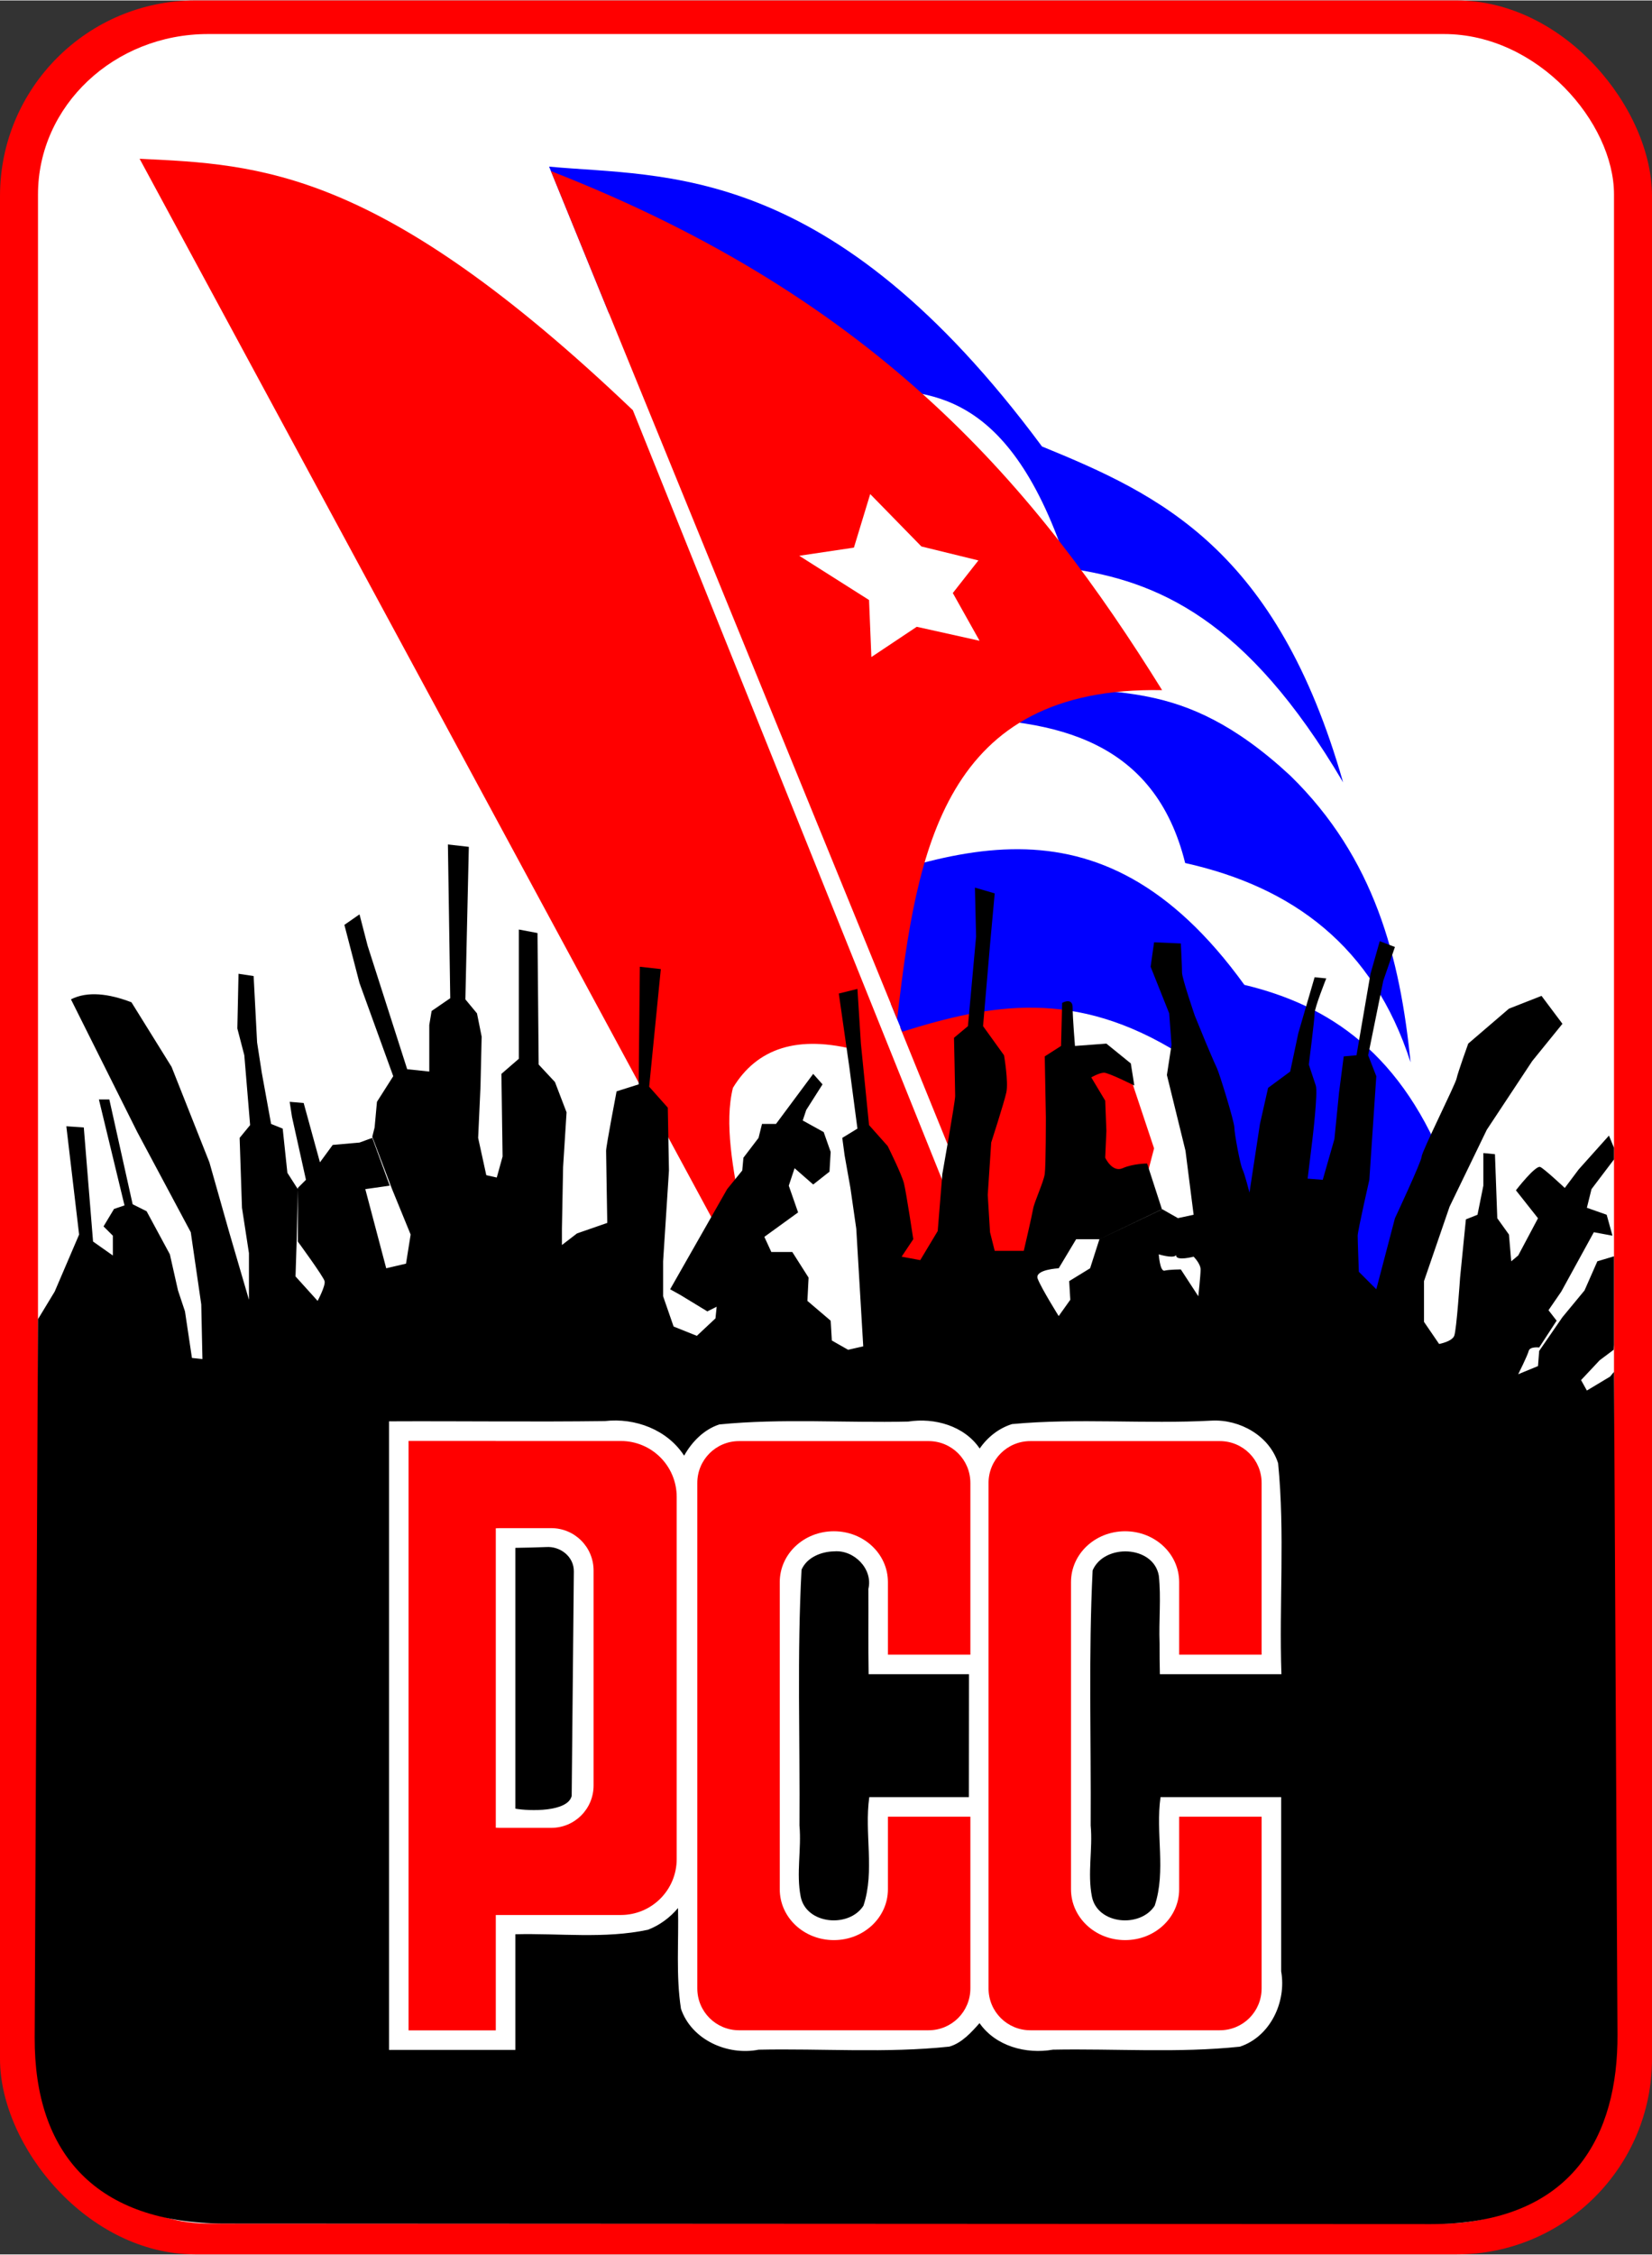
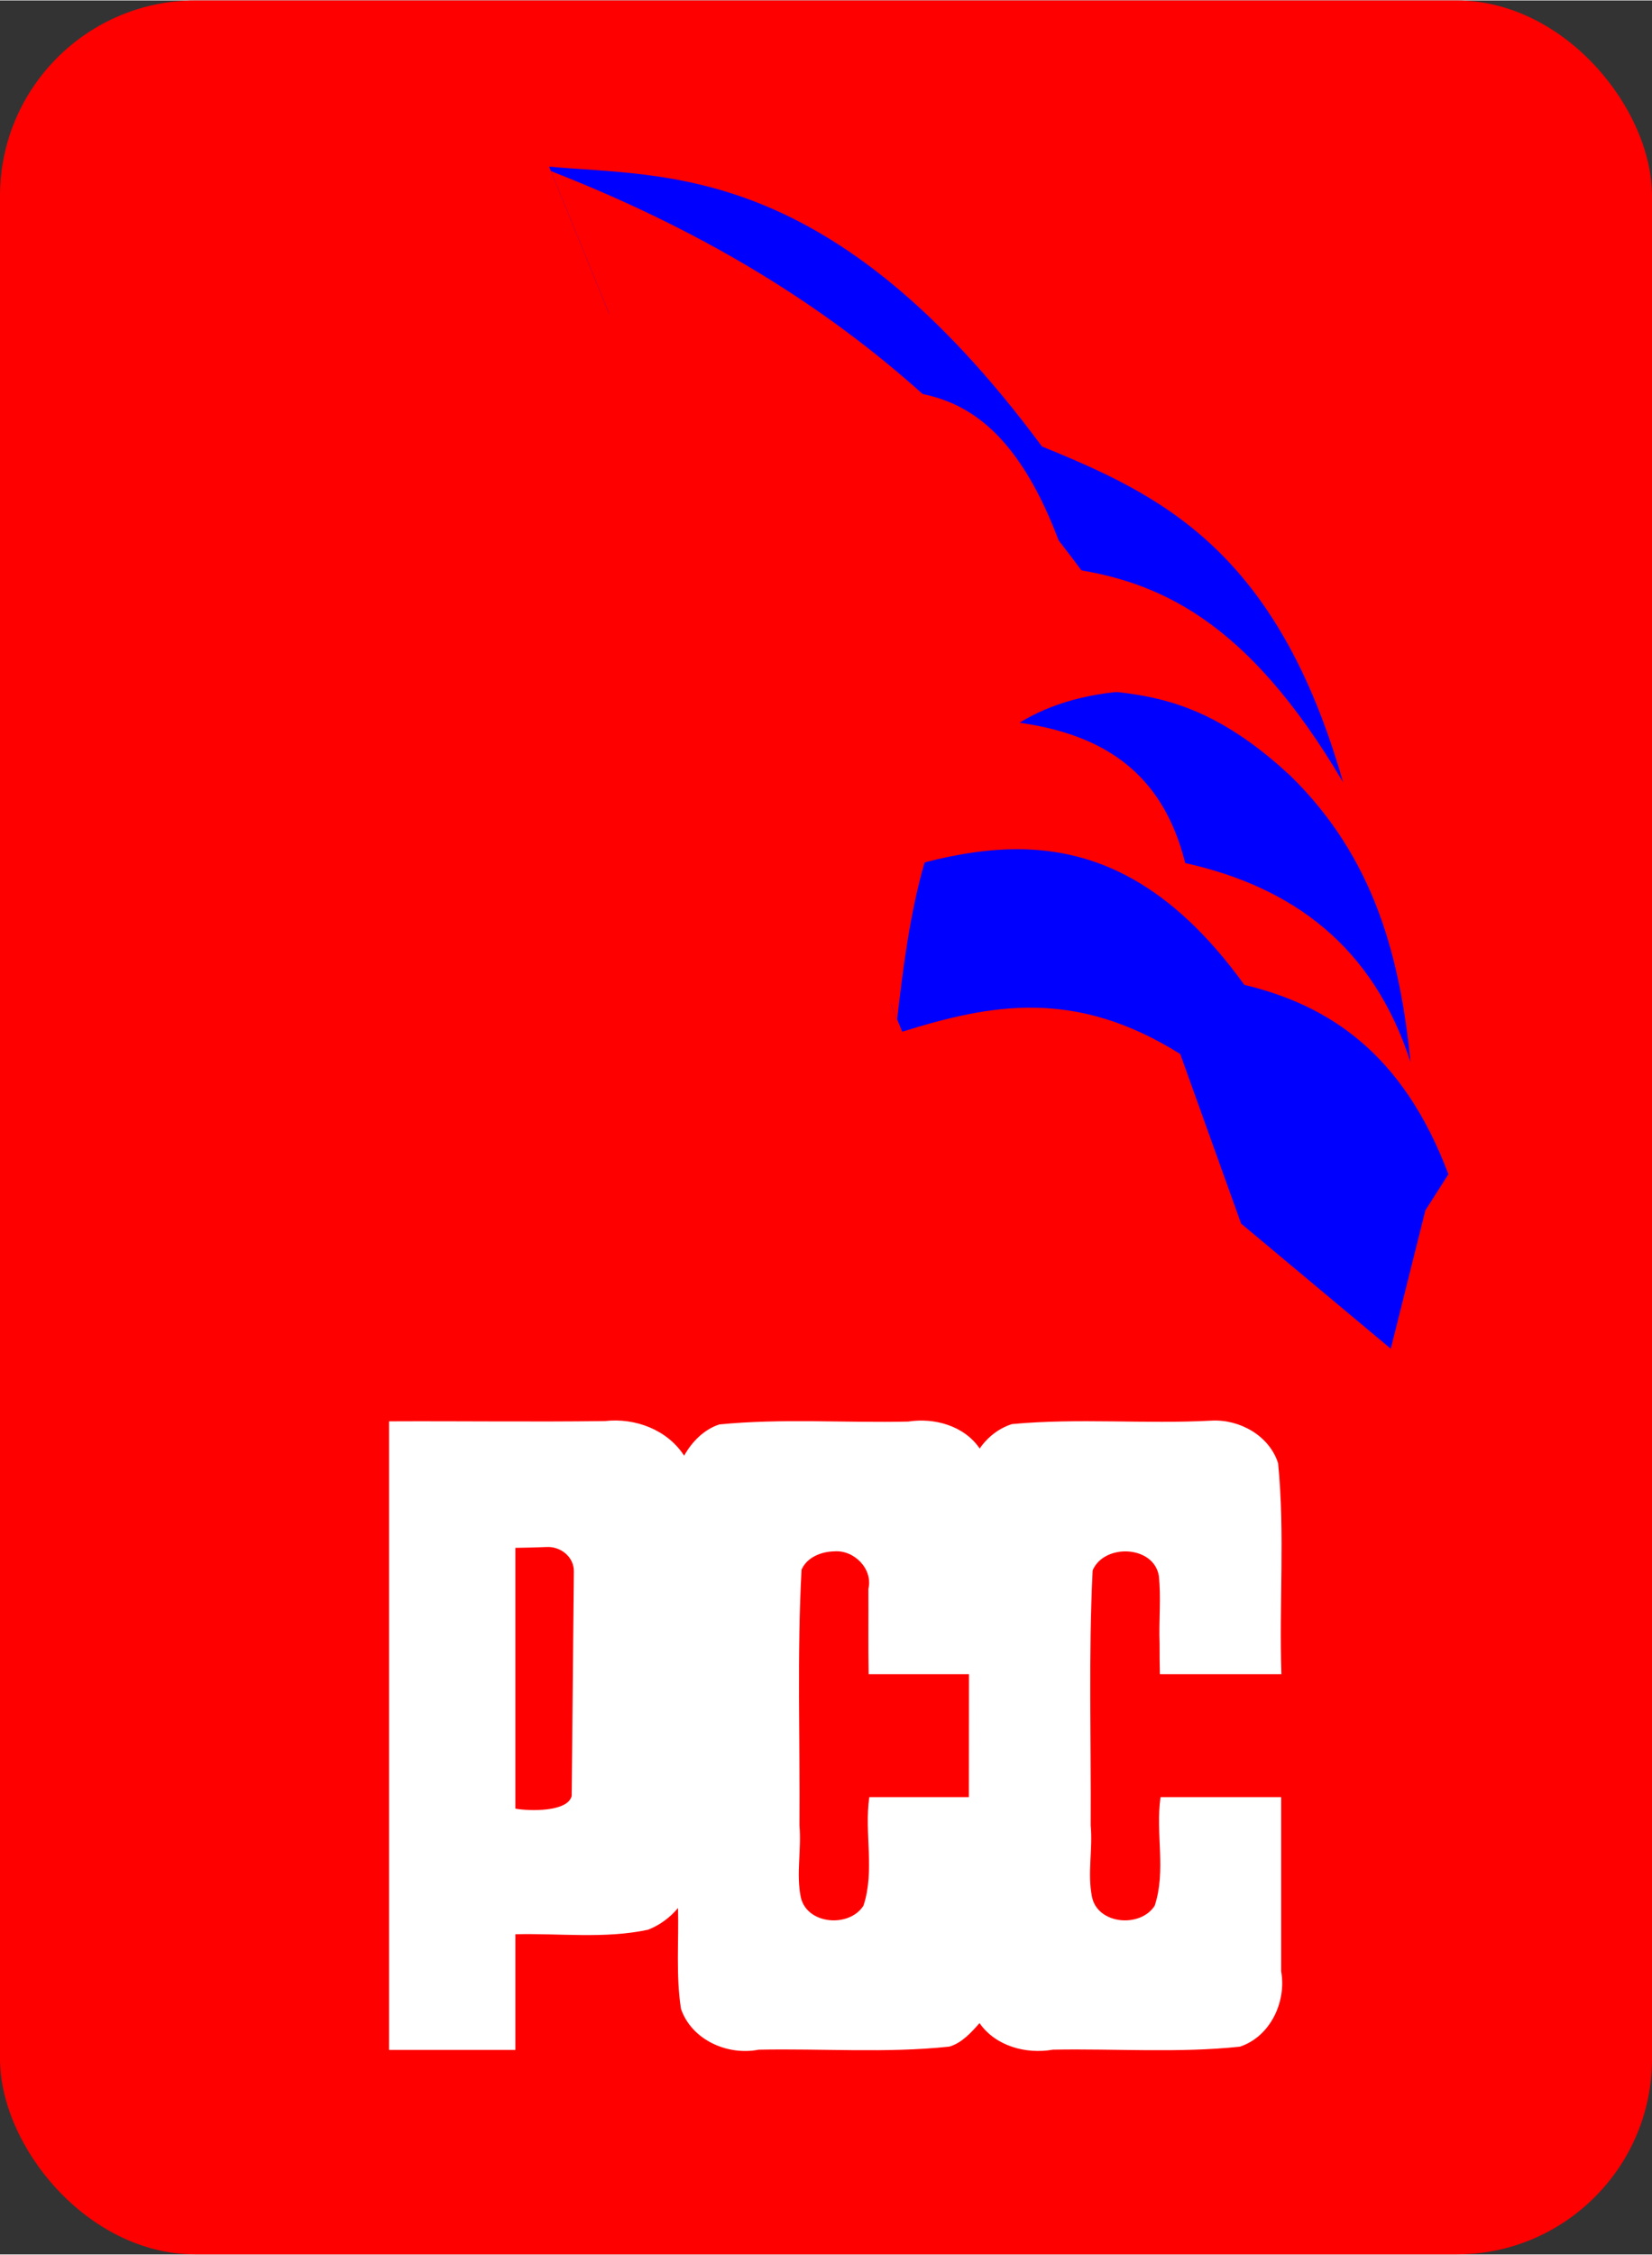
<svg xmlns="http://www.w3.org/2000/svg" height="369.311" viewBox="0 0 1014.279 1382.851" width="270.775">
  <rect x="0" y="0" width="1014.279" height="1382.851" fill="#333333" stroke="none" />
  <g transform="translate(94.282 164.777)">
    <rect fill="#f00" height="1382.851" rx="120" width="1014.279" x="-94.282" y="-164.777" />
-     <rect fill="#fff" height="1343.28" rx="104.378" ry="98.383" width="967.622" x="-70.954" y="-144.155" />
    <path d="m458.393 465.398 67.321 165.536 25.714-37.143 54.286-21.429 8.571-32.857-17.143-51.429-32.857-2.857-2.857-47.143c-38.168-3.44-75.934-9.813-103.036 27.321z" fill="#f00" />
    <path d="m294.286 86.648 214.286 532.857-55.714 2.857-12.857-52.857-7.143-90c-37.536-10.113-62.459-1.307-77.143 22.857-5.315 21.377-.197 49.71 5.714 78.571l-8.571 20-361.429-668.571c73.954 3.568 147.173 5.833 302.857 154.286z" fill="#f00" />
    <path d="m242.844-62.812 36.75 90.031 156.781 46.312c38.535 1.684 89.303-1.297 125.281 110.094 54.172 7.718 109.188 30.353 168.688 131.312-40.868-143.049-112.358-176.424-184.875-206.062-130.111-175.498-231.93-165.031-302.625-171.688zm293.562 315.125-50.531 23.25c69.263.008 128.948 14.137 147.5 88.875 65.981 14.689 115.439 51.064 138.375 122.25-6.381-63.942-21.962-125.195-73.75-175.781-68.573-63.623-110.045-46.043-161.594-58.594zm-5.062 103.656c-24.487-.176-49.09 5.109-73.75 12.531l-4.906 82.406 6.969 17.031c54.346-16.933 105.915-26.925 170.688 13.688l37.375 104.031 91.906 76.781 21.219-84.844 14.156-22.219c-27.894-74.14-73.258-103.712-125.281-116.188-45.33-62.734-91.627-82.883-138.375-83.219z" fill="#00f" />
    <path d="m243.969-60.062 212.562 520.344c11.998-104.362 28.929-204.395 162.688-201.906-76.736-123.269-173.219-239.544-375.25-318.438z" fill="#f00" />
-     <path d="m180.719 353.062 1.438 94.312-11.438 7.844-1.438 8.562v28.594l-13.562-1.438-24.281-75.719-5-19.281-9.281 6.438 9.281 35.688 20.719 57.156-10 15.719-1.438 15.719-1.438 5.719 12.156 32.125 11.406 27.875-2.844 17.844-12.156 2.844-12.844-48.562 15-2.125-10.719-29.312-7.844 2.875-16.438 1.438-7.844 10.688-10-36.406-8.594-.719 1.438 9.281 8.562 38.562-5 5v32.875s15.723 21.424 16.438 24.281-4.281 12.125-4.281 12.125l-13.562-15 .688-21.406.719-32.156-6.406-10-2.875-27.125-7.125-2.875-5.719-31.438-2.875-18.562-2.125-40.719-9.281-1.406-.719 33.562 4.281 16.438 3.562 42.844-6.438 7.844 1.438 42.875 4.281 27.844v28.594l-12.125-41.438-12.156-42.875-23.223-58.562-24.629-39.625c-13.934-5.346-27.02-6.933-37.147-1.812l40.719 81.438 32.844 61.438 6.438 44.281.719 33.562-6.438-.719-4.281-28.562-4.281-12.844-5-22.156-14.281-26.438-8.562-4.281-14.312-64.281h-6.406l15.719 65-6.438 2.156-6.438 10.719 5.719 5.688v12.156l-12.156-8.562-5.688-70-10.719-.719 7.844 66.438-15 35-10.25 16.906-2.02 440.645c-.33 71.959 38.45 114.161 116.52 114.198l740.799.357c88.023.043 114.788-55.554 114.469-116.219l-2.143-406.67-2.375 2.906-14.281 8.562-3.562-6.406 11.406-12.156 8.594-6.438.219-3v-54.344l-10.219 3.062-7.875 17.875-13.562 16.406-14.281 20.719-.719 9.281-12.156 5s5.723-11.424 6.438-14.281c.714-2.857 6.438-2.125 6.438-2.125l10.719-16.438-5-6.438 7.844-11.406 20-36.438 11.438 2.125-3.562-12.844-12.156-4.281 2.844-11.438 13.812-18.219v-7.125l-3.094-7.5-18.562 20.719-8.562 11.406s-12.143-11.415-15-12.844c-2.857-1.429-15 14.281-15 14.281l13.562 17.156-12.156 22.844-4.281 3.562-1.406-16.406-7.156-10-1.438-39.312-7.125-.688v20l-3.594 17.844-7.125 2.844-3.562 35.719s-2.165 32.147-3.594 35.719-9.281 5-9.281 5l-9.281-13.562v-25l15.719-45.719 22.844-47.156 27.875-42.125 18.562-22.875-12.844-17.125-20 7.844-25 21.438s-6.442 17.866-7.156 21.438c-.714 3.571-21.438 44.987-21.438 47.844s-16.406 37.875-16.406 37.875l-11.438 43.562-10.719-10.719s-.719-19.299-.719-22.156c0-2.857 7.156-34.281 7.156-34.281l4.281-63.562-5-12.844 9.281-45.719 7.156-20.719-9.312-3.562-5.688 20-8.594 50-7.844.688-2.875 22.156-2.844 28.562-7.156 25-9.281-.719 2.875-23.562s3.554-29.277 2.125-33.562l-4.281-12.875s3.562-27.835 3.562-31.406c0-3.571 7.156-21.438 7.156-21.438l-7.156-.719-10 34.281-5 23.594-13.562 10-5 22.125-6.438 42.156s-2.853-11.424-4.281-14.281-5-22.147-5-25.719c0-3.571-9.29-33.58-10.719-36.438-1.429-2.857-7.125-16.438-7.125-16.438l-6.438-15.719s-7.844-22.835-7.844-26.406c0-3.571-.719-17.875-.719-17.875l-16.438-.719-2.125 15 11.406 28.594 1.438 19.281-2.844 18.562 11.406 46.438 5 39.281-10 2.156s-.719 19.272-.719 22.844c0 3.571 10.719.719 10.719.719s4.281 4.272 4.281 7.844c0 3.571-1.406 16.438-1.406 16.438l-10.719-16.438s-7.143.004-10 .719c-2.857.714-3.562-10-3.562-10s8.422 2.643 10.527.714c.812-1.025 1.054-23.031 1.054-23.031l-9.442-5.362-38.567 18.402-5.728 17.839-12.844 7.875.688 11.438-7.125 10s-10.732-17.161-12.875-22.875c-2.143-5.714 12.875-6.438 12.875-6.438l10.719-17.844h14.281l38.388-18.379-9.107-28.058s-8.571.018-15 2.875c-6.429 2.857-10.719-6.438-10.719-6.438l.719-16.438-.719-18.562-8.562-14.281s4.987-2.875 7.844-2.875 18.594 7.875 18.594 7.875l-2.156-13.562-15-12.156-19.281 1.438s-1.438-17.165-1.438-23.594-6.438-2.844-6.438-2.844l-.688 26.438-10 6.406.688 37.156s.027 30-.688 35c-.714 5-6.442 17.152-7.156 21.438-.714 4.286-5.719 25.719-5.719 25.719h-17.844l-2.875-11.438-1.406-22.875 2.125-32.125s7.853-24.29 9.281-30.719c1.429-6.429-1.406-22.844-1.406-22.844l-12.875-17.875 4.281-50 2.875-31.438-12.156-3.562.719 30-5 55-8.562 7.156s.719 32.147.719 35.719-7.875 47.844-7.875 47.844l-2.844 35-10.719 17.844-11.438-2.125 7.156-10.719s-4.29-28.567-5.719-34.281c-1.429-5.714-10-22.875-10-22.875l-11.438-12.844-5-50-2.125-33.562-11.438 2.844 6.438 45 5 37.875-9.312 5.688 1.438 10.719 3.562 20 3.594 25 4.281 72.156-9.281 2.125-10-5.688-.719-12.156-14.281-12.156.719-14.281-10-15.719h-12.875l-4.281-9.281 20.719-15-5.719-16.406 3.562-10.719 11.438 10 10-7.875.719-12.125-4.281-12.156-12.875-7.125 2.156-6.438 10-15.719-5.719-6.438-22.844 30.719h-8.594l-2.125 8.562-9.281 12.156-.719 7.844-9.281 11.438-35 61.438 6.406 3.562 16.438 10 5.719-2.844-.719 7.125-11.438 10.719-14.281-5.719-6.438-18.562v-21.438l3.594-55.719-.719-38.562-11.438-12.844 7.156-72.156-12.875-1.438-.719 72.156-13.562 4.281s-6.438 33.58-6.438 36.438.719 44.281.719 44.281l-18.562 6.438-9.281 7.125v-10l.719-37.844 2.125-33.562-7.125-18.594-10-10.719-.719-80.688-11.438-2.156v79.281l-10.719 9.281.719 50.719-3.562 12.875-6.438-1.438-5-22.875 1.438-31.406.719-30.719-2.875-14.281-7.125-8.594 2.125-93.562z" />
-     <path d="m440 138.076-10 32.857-33.571 5 42.857 27.143 1.429 35 27.857-18.571 38.571 8.571-16.429-29.286 15.714-20-35-8.571z" fill="#fff" />
    <path d="m649.656 706.531c-40.771 2.205-81.864-1.671-122.562 2.125-8.091 2.506-15.105 8.052-19.875 15-9.456-13.944-27.741-19.053-43.874-16.547-38.632.89-77.491-2.044-115.97 1.766-9.484 3.091-16.827 10.64-21.625 19.156-10.353-15.955-30.104-23.347-48.656-21.224-44.175.577-88.355-.046-132.532.162v385.656h77.562v-70.969c27.071-.698 54.742 2.923 81.375-2.75 7.179-2.731 13.596-7.47 18.5-13.344.517 20.563-1.345 41.467 1.812 61.812 6.452 19.003 28.503 28.888 47.687 25.107 39.001-.814 78.22 2.243 117.063-1.888 7.815-2.198 13.84-9.104 18.562-14.406 9.885 14.154 28.579 19.185 45.062 16.277 38.236-.723 76.719 2.185 114.782-1.839 18.64-6.143 28.711-27.464 25.344-46.25v-106.844h-74.062c-3.181 22.093 3.54 45.241-3.594 66.625-8.839 13.791-35.159 11.53-38.531-5.594-2.832-14.319.579-29.087-.765-43.594.316-52.174-1.383-104.47 1.203-156.563 7.07-16.489 37.193-15.492 40.625 3.156 1.504 13.703-.06 27.704.479 41.531-.061 6.345.07 12.688.178 19.031h74.625c-1.478-43.115 2.231-86.487-2.031-129.438-5.356-16.886-23.537-27.043-40.781-26.156zm-408.594 77.562c8.457-.591 17.073 5.686 16.983 14.997l-1.327 137.69c-2.385 9.985-26.126 9.361-34.594 7.812v-160c6.314-.124 12.628-.22 18.938-.5zm176.812 2.656c12.207-1.046 23.93 10.808 21.005 23.031.093 17.448-.149 34.897.151 52.344h61.625c-.021 25.135-.042 50.271-.062 75.406h-61.156c-3.181 22.093 3.54 45.241-3.594 66.625-8.839 13.791-35.159 11.53-38.531-5.594-2.824-14.319.561-29.087-.75-43.594.365-52.309-1.524-104.746 1.281-156.969 3.325-7.674 12.225-11.123 20.031-11.25z" fill="#fff" />
-     <path d="m156.562 718.969v361.656h53.562v-70.781h76.719c19.027 0 34.344-15.317 34.344-34.344v-222.125c0-19.027-15.317-34.344-34.344-34.344h-76.719v-.062zm202.969.125c-14.246 0-25.688 11.442-25.688 25.688v310.094c0 14.246 11.442 25.688 25.688 25.688h116.281c14.246 0 25.688-11.442 25.688-25.688v-105.344h-50.625v44.531c0 17.275-14.793 31.188-33.188 31.188s-33.219-13.912-33.219-31.188v-188.469c0-17.275 14.824-31.188 33.219-31.188s33.188 13.912 33.188 31.188v44.531h50.625v-105.344c0-14.246-11.442-25.688-25.688-25.688zm178.812 0c-14.246 0-25.688 11.442-25.688 25.688v310.094c0 14.246 11.442 25.688 25.688 25.688h116.281c14.246 0 25.688-11.442 25.688-25.688v-105.344h-50.625v44.531c0 17.275-14.793 31.188-33.188 31.188s-33.219-13.912-33.219-31.188v-188.469c0-17.275 14.824-31.188 33.219-31.188s33.188 13.912 33.188 31.188v44.531h50.625v-105.344c0-14.246-11.442-25.688-25.688-25.688zm-325.906 53.406h31.719c14.404 0 26 11.596 26 26v131.875c0 14.404-11.596 26-26 26h-31.719c-.782 0-1.548-.027-2.312-.094v-183.688c.764-.067 1.53-.094 2.312-.094z" fill="#f00" />
  </g>
</svg>